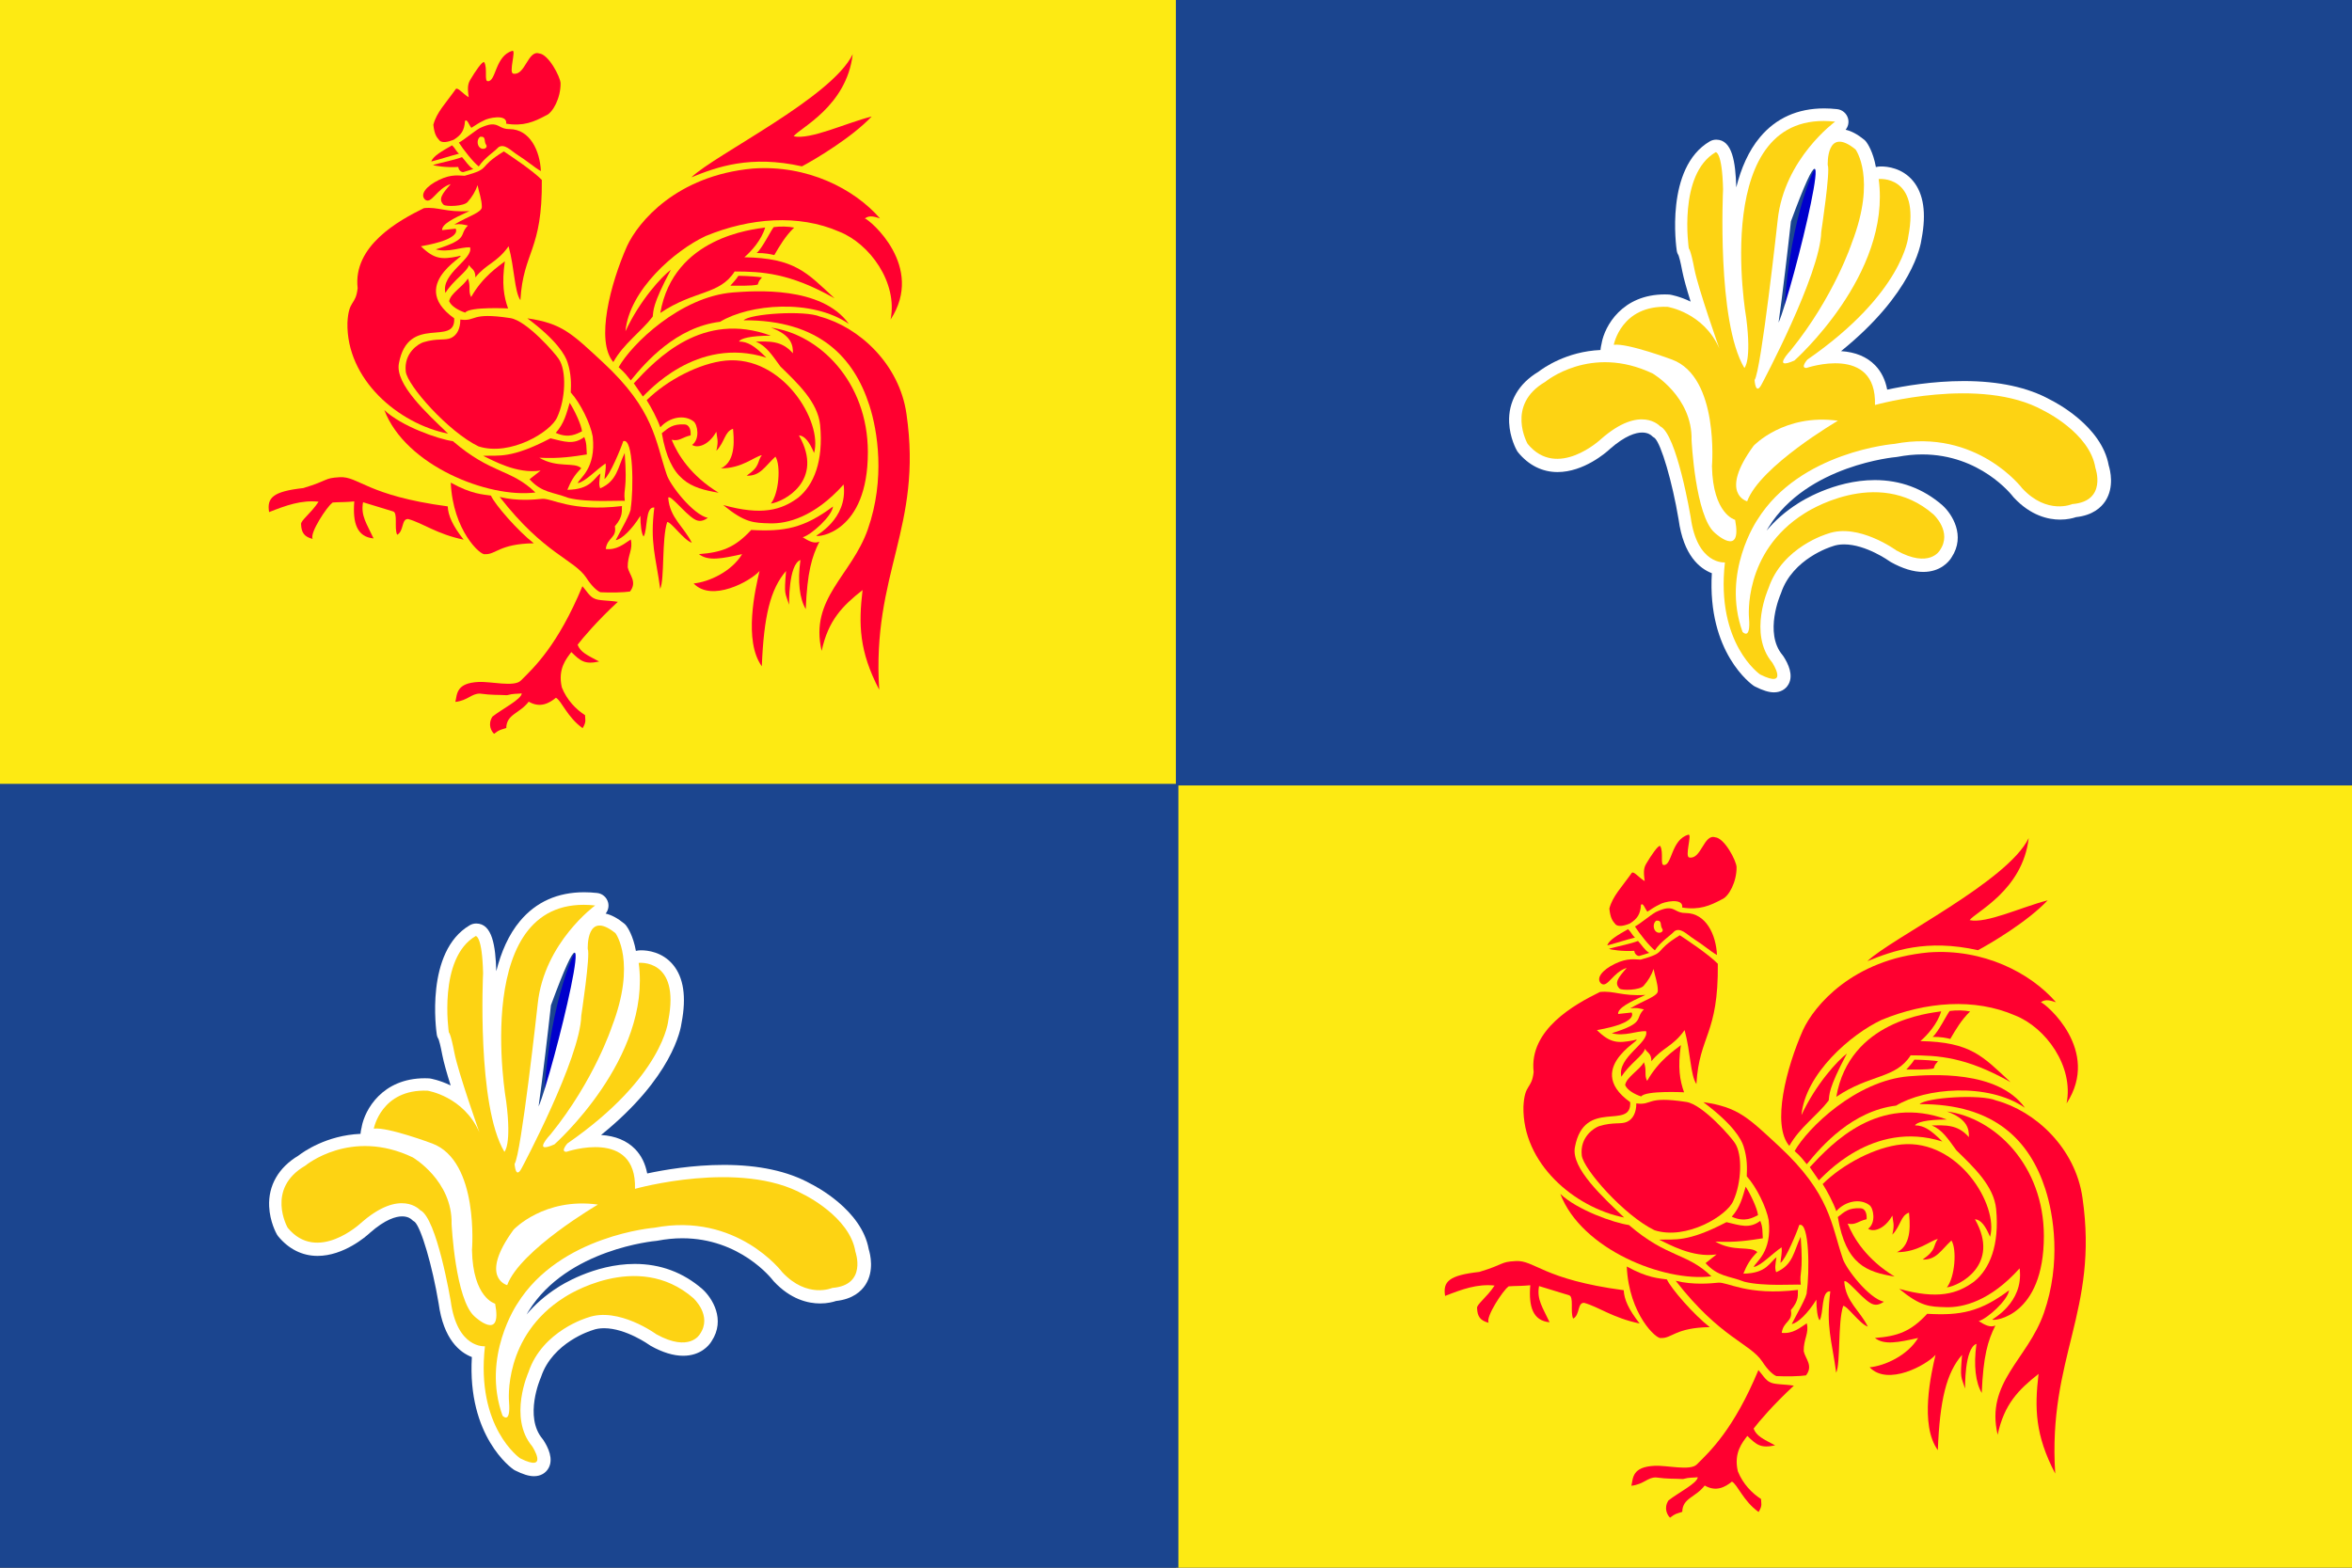
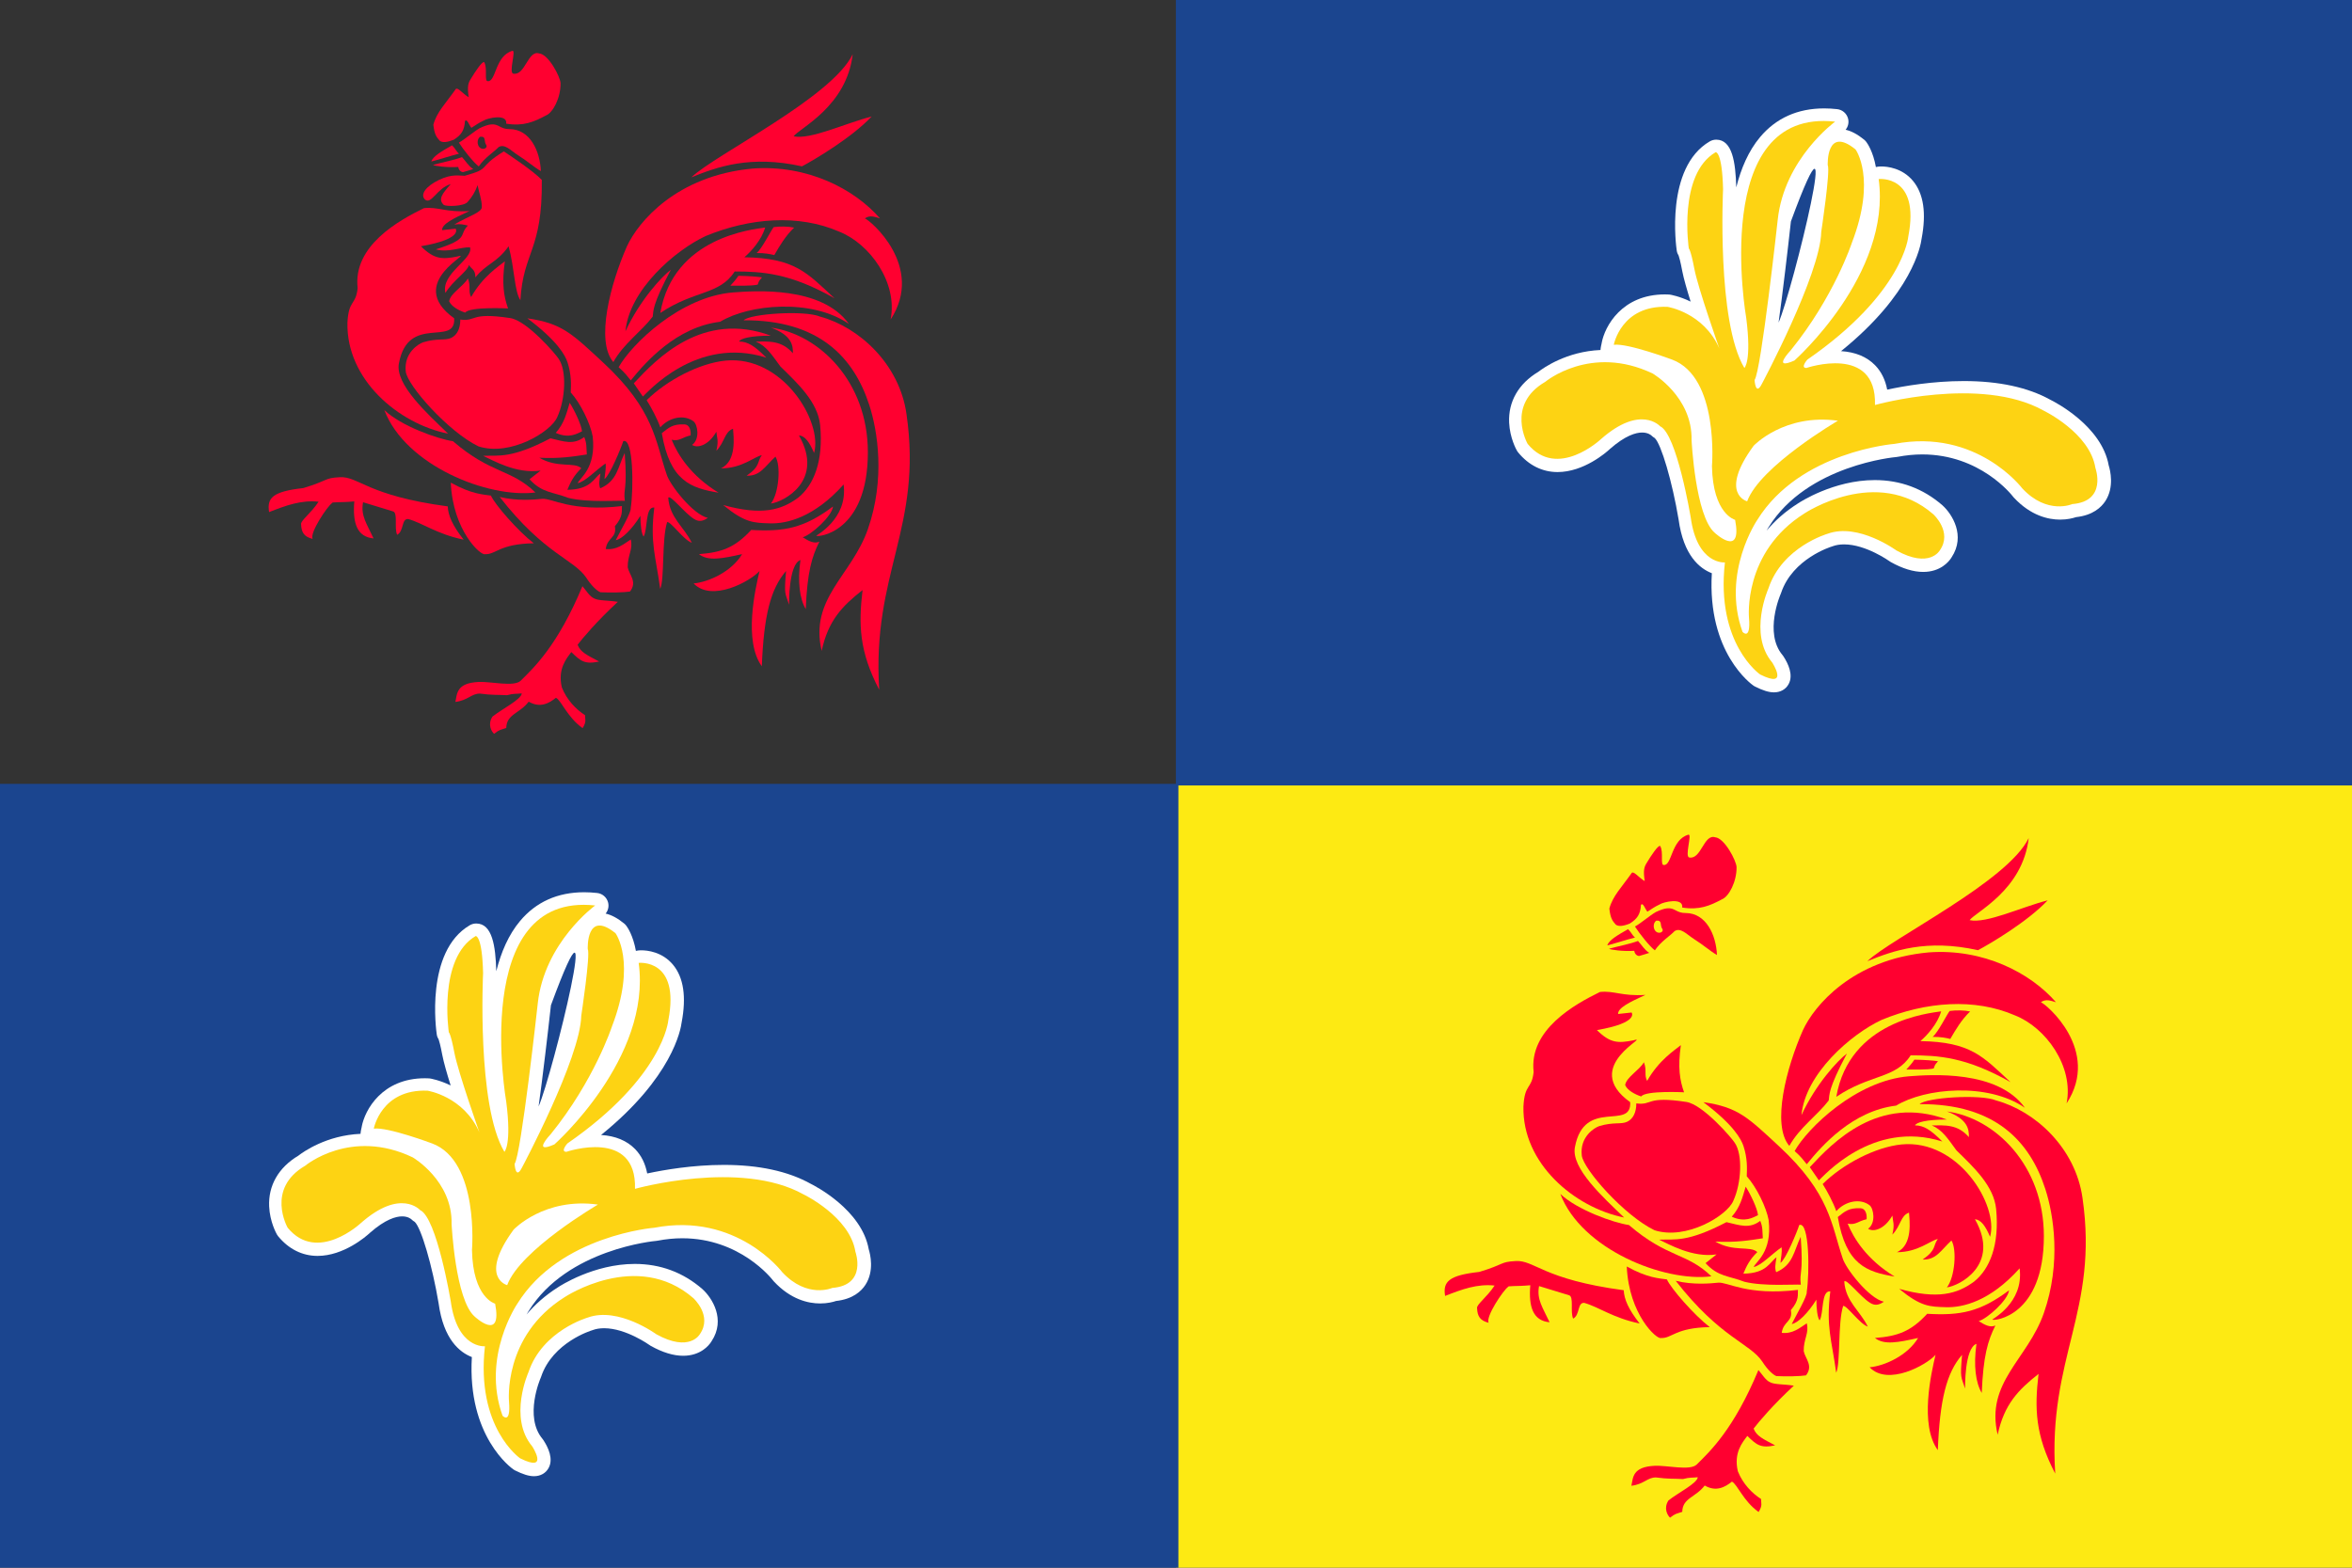
<svg xmlns="http://www.w3.org/2000/svg" xmlns:ns1="http://sodipodi.sourceforge.net/DTD/sodipodi-0.dtd" xmlns:ns2="http://www.inkscape.org/namespaces/inkscape" height="200" id="svg378" ns1:docbase="/home/delaunoi/tmp/" ns1:docname="Flag of the French Community Commission.svg" ns1:version="0.32" version="1.0" width="300" x="0" y="0" ns2:version="0.46" ns2:output_extension="org.inkscape.output.svg.inkscape">
  <rect width="100%" height="100%" fill="#333333" stroke="none" />
  <ns1:namedview id="base" showgrid="false" snaptogrid="false" ns2:zoom="1.4621799" ns2:cx="119.02177" ns2:cy="100.61425" ns2:window-width="1024" ns2:window-height="712" ns2:window-x="-4" ns2:window-y="-4" ns2:current-layer="g2649" />
  <defs id="defs380">
    <ns2:perspective ns1:type="inkscape:persp3d" ns2:vp_x="0 : 248.03149 : 1" ns2:vp_y="0 : 1000 : 0" ns2:vp_z="744.09448 : 248.03149 : 1" ns2:persp3d-origin="372.04724 : 165.35433 : 1" id="perspective2553" />
    <ns2:perspective id="perspective2481" ns2:persp3d-origin="372.04724 : 165.35433 : 1" ns2:vp_z="744.09448 : 248.03149 : 1" ns2:vp_y="0 : 1000 : 0" ns2:vp_x="0 : 248.03149 : 1" ns1:type="inkscape:persp3d" />
    <clipPath id="clipPath7561" clipPathUnits="userSpaceOnUse">
      <path id="path7563" d="M 50.52,35.249 L 135.559,35.249 L 135.559,97.611 L 50.52,97.611 L 50.52,35.249 z" />
    </clipPath>
    <clipPath id="clipPath7569" clipPathUnits="userSpaceOnUse">
      <path id="path7571" d="M 61.52,40.607 L 112.186,40.607 L 112.186,90.111 L 61.52,90.111 L 61.52,40.607 z" />
    </clipPath>
  </defs>
  <g id="g2555" transform="matrix(0.202,0,0,0.202,6.0679364e-5,3.6135316e-6)">
-     <rect y="-8e-06" x="7.5999997e-05" width="744.094" style="font-size:12px;fill:#fdea13;fill-opacity:1;fill-rule:evenodd;stroke-width:1pt" id="rect135" height="496.063" />
    <path transform="translate(35.637,-1.525879e-5)" style="font-size:12px;fill:#ff0030;fill-opacity:1;fill-rule:evenodd;stroke:none;stroke-width:1.198pt" ns1:nodetypes="csccccccccsc" id="path21141" d="M 247.333,273.899 C 215.763,267.564 182.957,239.564 183.752,203.822 C 184.475,189.106 188.991,193.152 190.193,182 C 187.133,155.302 216.026,139.305 232.064,131.452 C 241.084,130.504 245.776,134.23 260.763,133.304 C 250.558,137.933 243.224,141.638 243.543,145.341 L 252.036,144.416 C 252.036,144.416 257.088,150.861 230.15,155.526 C 238.608,163.896 243.544,163.86 253.109,162.008 C 265.546,158.304 219.091,178.157 251.16,201.044 C 252.137,219.302 222.187,198.038 216.278,229.342 C 213.556,242.685 234.271,261.294 247.333,273.899 z" />
    <path transform="translate(35.637,-1.525879e-5)" style="font-size:12px;fill:#ff0030;fill-opacity:1;fill-rule:evenodd;stroke:none;stroke-width:1.198pt" ns1:nodetypes="ccccscccs" id="path21142" d="M 220.583,234.694 C 221.568,243.384 247.37,272.658 266.503,281.918 C 286.592,288.399 312.423,272.658 316.25,263.399 C 321.43,252.175 322.27,234.134 317.206,226.746 C 315.523,223.921 297.159,202.512 286.592,200.898 C 260.803,196.956 265.546,203.212 255.023,201.824 C 255.023,207.379 253.109,211.546 249.282,213.398 C 245.457,215.25 240.673,213.397 231.585,216.175 C 228.715,217.102 219.237,222.822 220.583,234.694 z" />
    <path transform="translate(35.637,-1.525879e-5)" style="font-size:12px;fill:#ff0030;fill-opacity:1;fill-rule:evenodd;stroke:none;stroke-width:1.198pt" ns1:nodetypes="cccc" id="path21143" d="M 207.051,258.985 C 220.295,293.945 272.504,314.808 302.433,311.039 C 286.874,295.979 274.697,299.579 250.346,278.629 C 240.874,277.319 217.589,269.065 207.051,258.985 z" />
    <path transform="translate(35.637,-1.525879e-5)" style="font-size:12px;fill:#ff0030;fill-opacity:1;fill-rule:evenodd;stroke:none;stroke-width:1.198pt" ns1:nodetypes="ccccccccccccccscsscc" id="path21144" d="M 232.757,126.074 C 229.375,122.801 233.432,117.562 241.551,113.633 C 249.669,109.705 254.404,111.015 257.785,111.015 C 275.374,106.105 264.89,106.432 282.477,95.629 C 286.197,98.029 301.08,107.96 306.491,113.633 C 306.942,158.592 294.766,158.592 292.962,189.583 C 289.129,183.908 289.353,169.724 285.521,155.537 C 277.854,166.233 271.541,166.449 264.551,175.179 C 264.551,169.942 261.845,169.941 260.491,167.322 C 259.59,171.469 250.571,176.926 245.609,185.001 C 242.679,172.67 263.424,163.613 261.169,156.191 C 255.081,155.973 247.64,159.684 239.521,157.501 C 261.168,150.736 253.728,148.553 259.816,142.442 C 256.434,141.788 255.756,141.284 251.22,141.788 C 260.02,136.55 268.849,134.13 268.61,130.657 C 268.61,125.991 266.805,121.49 265.904,116.907 C 264.551,121.053 262.342,124.487 259.692,127.495 C 257.408,130.398 245.994,130.588 244.496,129.347 C 240.878,125.799 243.58,122.363 248.992,116.253 C 240.198,118.872 236.816,129.348 232.757,126.074 z" />
    <path transform="translate(35.637,-1.525879e-5)" style="font-size:12px;fill:#ff0030;fill-opacity:1;fill-rule:evenodd;stroke:none;stroke-width:1.198pt" ns1:nodetypes="ccccccc" id="path21146" d="M 247.976,190.238 C 249.33,193.512 254.066,196.131 258.124,197.441 C 260.831,193.512 285.861,194.822 285.183,194.822 C 282.477,187.292 281.124,179.107 283.154,165.031 C 279.095,168.304 269.287,174.524 261.846,187.619 C 259.816,183.691 261.845,181.073 259.816,175.834 C 256.998,180.854 248.766,185.219 247.976,190.238 z" />
    <path transform="translate(35.637,-1.525879e-5)" style="font-size:12px;fill:#ff0030;fill-opacity:1;fill-rule:evenodd;stroke:none;stroke-width:1.198pt" ns1:nodetypes="ccccc" id="path25162" d="M 248.993,304.818 C 250.347,335.154 267.933,351.086 270.639,349.996 C 277.517,350.322 279.659,343.447 301.419,343.12 C 291.497,335.481 276.841,318.676 274.36,313.002 C 269.286,312.238 262.184,312.129 248.993,304.818 z" />
    <path transform="translate(35.637,-1.525879e-5)" style="font-size:12px;fill:#ff0030;fill-opacity:1;fill-rule:evenodd;stroke:none;stroke-width:1.198pt" ns1:nodetypes="ccsccccccccccccc" id="path25163" d="M 134.284,323.419 C 132.807,314.406 136.602,310.39 155.865,308.251 C 172.167,303.352 168.732,301.933 178.879,301.391 C 190.851,300.71 195.982,313.005 247.083,319.815 C 247.325,325.533 250.139,331.971 257.133,340.832 C 240.129,337.296 231.469,330.422 222.128,327.802 C 217.731,327.475 219.542,335.462 215.144,337.754 C 213.116,333.389 215.822,323.722 212.44,322.957 L 193.609,317.197 C 192.022,325.732 195.992,330.794 200.251,340.046 C 189.802,339.086 186.952,330.406 188.074,316.673 C 179.055,317.503 173.696,316.858 173.979,317.786 C 171.16,319.64 159.661,336.663 161.803,340.373 C 156.504,339.02 154.695,336.489 154.47,331.143 C 154.019,328.851 160.574,324.397 165.534,316.867 C 154.647,315.679 144.981,319.207 134.284,323.419 z" />
    <path transform="translate(35.637,-1.525879e-5)" style="font-size:12px;fill:#ff0030;fill-opacity:1;fill-rule:evenodd;stroke:none;stroke-width:1.198pt" ns1:nodetypes="csccccccccc" id="path25165" d="M 279.896,313.863 C 308.119,350.128 326.736,353.141 334.606,364.934 C 337.576,369.673 341.363,373.316 343.516,374.048 C 349.734,374.357 358.343,374.202 362.17,373.586 C 366.954,367.413 361.692,363.092 360.735,358.308 C 360.575,350.592 364.244,347.042 362.648,340.715 C 358.184,343.647 353.72,347.505 346.864,346.733 C 347.82,339.325 354.038,339.789 352.604,332.381 C 358.184,325.9 356.787,322.387 357.105,319.609 C 324.74,323.451 312.649,314.394 306.61,315.059 C 302.107,315.513 291.013,316.619 279.896,313.863 z" />
    <path transform="translate(35.637,-1.525879e-5)" style="font-size:12px;fill:#ff0030;fill-opacity:1;fill-rule:evenodd;stroke:none;stroke-width:1.198pt" ns1:nodetypes="ccccccccccccccccccccc" id="path25166" d="M 332.122,370.239 C 316.587,407.538 301.613,421.573 293.154,429.904 C 288.93,434.031 274.141,430.275 266.533,430.704 C 252.458,431.395 253.04,438.16 251.901,443.304 C 259.894,442.381 262.073,437.913 267.519,438.064 C 275.021,439.101 278.846,438.734 284.508,439.068 C 288.678,437.889 290.715,438.305 293.818,437.923 C 293.576,441.704 281.477,447.705 275.307,452.594 C 272.093,457.629 274.747,462.014 276.331,463.46 C 279.727,460.783 280.34,461.017 284.033,459.778 C 284.19,451.007 292.421,450.735 298.214,443.153 C 305.395,447.338 311.101,444.177 315.406,440.683 C 319.016,442.62 322.52,452.949 332.243,459.87 C 334.867,455.692 333.758,454.306 333.775,451.663 C 328.126,448.063 322.297,442.107 319.132,434.157 C 316.379,422.37 322.113,415.868 325.122,411.818 C 330.981,417.546 333.592,419.747 342.681,417.795 C 335.007,413.704 330.894,411.933 329.089,407.191 C 332.462,402.798 341.46,392.124 354.49,380.097 C 348.272,379.071 342.352,379.481 339.573,377.96 C 336.598,376.723 334.447,372.793 332.122,370.239 z" />
    <path transform="translate(35.637,-1.525879e-5)" style="font-size:12px;fill:#ff0030;fill-opacity:1;fill-rule:evenodd;stroke:none;stroke-width:1.198pt" ns1:nodetypes="cccc" id="path25167" d="M 236.708,102.012 C 237.809,98.599 243.307,95.512 249.82,91.771 C 252.073,93.969 252.293,95.512 254.207,97.055 C 248.147,98.599 242.766,100.469 236.708,102.012 z" />
    <path transform="translate(35.637,-1.525879e-5)" style="font-size:12px;fill:#ff0030;fill-opacity:1;fill-rule:evenodd;stroke:none;stroke-width:1.198pt" ns1:nodetypes="cccccc" id="path25170" d="M 237.831,104.138 C 244.144,102.392 250.458,101.303 256.096,99.229 C 258.577,101.847 260.042,104.793 263.198,106.757 C 260.944,107.411 259.366,108.067 256.772,108.721 C 256.096,108.721 254.067,108.068 253.728,105.448 C 246.795,105.94 238.507,104.794 237.831,104.138 z" />
    <path style="font-size:12px;fill:#ff0030;fill-opacity:1;fill-rule:evenodd;stroke:none;stroke-width:1.198pt" d="M 62.469 15.844 C 62.124 15.883 61.676 16.026 61.062 16.312 C 60.267 16.775 59.134 17.76 58.406 18.156 C 58.929 18.992 60.279 20.704 60.938 21.188 C 61.71 20.044 62.869 19.366 63.438 18.75 C 64.187 18.222 65.074 19.198 65.688 19.594 C 67.37 20.672 67.98 21.297 68.844 21.781 C 68.73 19.185 67.443 16.459 64.875 16.438 C 63.648 16.454 63.504 15.725 62.469 15.844 z M 61.125 17.406 C 61.92 17.34 61.556 17.976 61.875 18.438 C 62.148 18.812 61.496 19.176 61.062 18.781 C 60.7 18.45 60.693 17.681 61.125 17.406 z " transform="matrix(4.961,0,0,4.961,-3.0100787e-4,-1.7925375e-5)" id="path25171" />
    <path transform="translate(35.637,-1.525879e-5)" style="font-size:12px;fill:#ff0030;fill-opacity:1;fill-rule:evenodd;stroke:none;stroke-width:1.198pt" ns1:nodetypes="cccccccccccccccccc" id="path25173" d="M 250.853,88.262 C 246.795,89.898 243.75,90.226 242.058,88.916 C 240.029,86.624 238.676,84.988 238,78.767 C 240.142,70.801 245.667,65.454 252.205,56.179 C 253.559,55.088 256.603,59.234 260.323,61.416 C 259.309,54.488 259.985,52.468 261.676,49.795 C 264.043,45.757 269.117,38.12 270.132,39.319 C 272.387,43.194 269.907,51.65 272.501,51.268 C 277.631,51.432 277.011,35.228 287.89,32.117 C 290.483,31.353 285.297,46.304 288.566,46.522 C 296.007,47.831 297.699,31.463 304.801,33.754 C 310.664,34.136 318.217,48.595 318.33,52.578 C 318.443,61.854 313.483,71.13 309.197,72.876 C 301.474,77.022 294.767,79.86 283.999,78.114 C 284.902,71.566 271.937,74.621 269.795,76.149 C 266.299,77.786 265.172,78.768 262.014,80.732 C 260.662,79.314 259.308,74.621 257.957,76.476 C 257.618,82.369 255.59,85.315 250.853,88.262 z" />
    <path transform="translate(35.637,-1.525879e-5)" style="font-size:12px;fill:#ff0030;fill-opacity:1;fill-rule:evenodd;stroke:none;stroke-width:1.198pt" ns1:nodetypes="ccccccccccccccc" id="path25176" d="M 269.422,287.879 C 275.482,290.657 290.439,299.487 305.727,297.195 C 303.176,299.355 301.302,300.534 298.751,302.694 C 306.689,311.402 313.392,310.619 323.235,314.456 C 335.654,317.558 355.681,315.953 358.883,316.313 C 357.867,307.801 360.624,310.145 358.823,286.083 C 354.483,294.922 354.165,303.836 343.342,308.419 C 342.385,305.95 342.782,303.808 343.516,299.047 C 339.37,301.825 337.592,309.186 322.622,309.345 C 324.653,304.369 326.682,300.375 331.417,295.727 C 327.087,291.545 316.332,295.876 304.901,289.077 C 317.608,289.807 326.934,288.245 334.906,287.01 C 334.586,282.689 334.946,280.004 333.273,276.01 C 326.445,281.191 320.634,278.845 311.945,276.824 C 287.005,289.839 279.313,287.467 269.422,287.879 z" />
    <path transform="translate(35.637,-1.525879e-5)" style="font-size:12px;fill:#ff0030;fill-opacity:1;fill-rule:evenodd;stroke:none;stroke-width:1.198pt" ns1:nodetypes="cccc" id="path25177" d="M 315.288,273.389 C 320.698,267.278 322.052,261.168 324.08,254.402 C 327.125,259.094 331.522,268.37 331.86,272.407 C 328.815,273.825 323.742,277.209 315.288,273.389 z" />
    <path transform="translate(35.637,-1.525879e-5)" style="font-size:12px;fill:#ff0030;fill-opacity:1;fill-rule:evenodd;stroke:none;stroke-width:1.198pt" ns1:nodetypes="ccccccccccccccccccccsc" id="path25178" d="M 297.36,201.04 C 316.413,215.336 321.262,224.392 322.727,228.867 C 325.207,236.506 324.983,242.835 324.758,247.855 C 330.958,254.73 337.159,267.497 338.624,275.681 C 340.879,295.978 330.282,301.871 329.154,305.144 C 333.889,304.271 340.654,296.852 346.743,292.705 C 347.193,295.978 346.29,299.252 346.065,302.526 C 349.335,300.453 356.663,282.665 357.904,278.628 C 364.443,276.118 364.443,309.291 362.639,320.859 C 363.091,323.479 356.1,335.263 353.169,341.156 C 357.001,340.61 363.542,334.171 368.728,325.769 C 368.728,331.444 369.404,337.118 370.757,338.864 C 373.463,334.499 371.626,319.833 377.521,320.53 C 374.715,343.059 378.423,351.086 381.242,371.929 C 384.061,365.709 382.143,340.502 385.639,329.698 C 388.119,329.48 396.012,341.046 401.197,342.793 C 396.237,332.643 387.217,327.079 386.314,314.311 C 387.668,312.238 396.462,323.913 402.551,327.733 C 406.158,330.134 409.089,328.607 411.344,327.079 C 401.987,325.115 387.217,306.127 385.301,299.579 C 378.086,278.363 377.56,258.995 345.201,228.956 C 325.248,210.435 319.12,204.205 297.36,201.04 z" />
    <path transform="translate(35.637,-1.525879e-5)" style="font-size:12px;fill:#ff0030;fill-opacity:1;fill-rule:evenodd;stroke:none;stroke-width:1.198pt" ns1:nodetypes="csscccsscccc" id="path25181" d="M 351.647,228.676 C 340.293,215.418 349.804,179.138 360.258,155.525 C 367.287,140.269 391.415,110.907 439.66,106.449 C 474.142,103.925 503.892,119.343 520.021,137.932 C 516.766,137.001 513.693,135.646 510.454,137.932 C 513.625,138.886 548.603,168.291 526.717,201.822 C 531.383,178.477 513.568,153.876 494.19,146.266 C 468.622,135.126 437.821,137.585 410.004,149.044 C 390.462,158.156 361.687,183.151 359.301,209.23 C 368.382,189.634 382.262,174.599 388,170.34 C 375.947,192.954 377.059,196.404 376.521,199.971 C 369.087,209.675 358.149,216.962 351.647,228.676 z" />
    <path transform="translate(35.637,-1.525879e-5)" style="font-size:12px;fill:#ff0030;fill-opacity:1;fill-rule:evenodd;stroke:none;stroke-width:1.198pt" ns1:nodetypes="cccccc" id="path25184" d="M 400.915,112.005 C 416.062,97.499 489.566,61.696 502.801,34.227 C 498.974,67.252 469.317,80.832 465.491,86.079 C 476.173,88.394 498.336,77.746 514.758,73.579 C 502.322,86.85 478.406,101.049 470.754,105.061 C 438.226,97.808 417.179,105.369 400.915,112.005 z" />
    <path transform="translate(35.637,-1.525879e-5)" style="font-size:12px;fill:#ff0030;fill-opacity:1;fill-rule:evenodd;stroke:none;stroke-width:1.198pt" ns1:nodetypes="cccccc" id="path25185" d="M 381.304,197.655 C 389.638,149.619 439.803,144.884 447.512,143.68 C 445.276,151.534 438.623,158.879 434.398,162.47 C 466.286,163.044 473.753,172.08 491.321,188.396 C 463.099,172.346 445.377,171.495 428.262,171.457 C 418.696,186.427 402.829,183.149 381.304,197.655 z" />
    <path transform="translate(35.637,-1.525879e-5)" style="font-size:12px;fill:#ff0030;fill-opacity:1;fill-rule:evenodd;stroke:none;stroke-width:1.198pt" ns1:nodetypes="ccccc" id="path25187" d="M 452.947,143.423 C 451.593,144.733 445.506,157.172 442.123,159.791 C 447.537,159.791 450.58,160.446 453.286,161.101 C 456.781,155.1 460.275,149.098 465.8,143.751 C 462.192,142.987 457.231,142.877 452.947,143.423 z" />
    <path transform="translate(35.637,-1.525879e-5)" style="font-size:12px;fill:#ff0030;fill-opacity:1;fill-rule:evenodd;stroke:none;stroke-width:1.198pt" ns1:nodetypes="ccccc" id="path25188" d="M 430.624,174.196 C 428.933,176.815 427.241,178.453 425.55,180.417 C 429.948,180.417 438.769,180.706 442.8,179.761 C 443.75,176.64 444.379,176.815 445.506,175.178 C 442.575,174.741 437.277,174.306 430.624,174.196 z" />
    <path transform="translate(35.637,-1.525879e-5)" style="font-size:12px;fill:#ff0030;fill-opacity:1;fill-rule:evenodd;stroke:none;stroke-width:1.198pt" ns1:nodetypes="cscccc" id="path25189" d="M 354.996,231.916 C 363.128,217.41 393.878,187.364 427.225,184.694 C 440.968,183.669 483.189,180.525 500.409,204.6 C 476.971,188.397 437.268,192.101 419.093,203.212 C 391.348,206.607 372.217,228.52 362.649,240.249 C 360.099,237.162 359.459,235.928 354.996,231.916 z" />
    <path transform="translate(35.637,-1.525879e-5)" style="font-size:12px;fill:#ff0030;fill-opacity:1;fill-rule:evenodd;stroke:none;stroke-width:1.198pt" ns1:nodetypes="cccccc" id="path25191" d="M 364.563,242.101 C 366.476,244.879 368.39,247.657 370.302,250.435 C 372.853,248.273 404.105,211.854 448.27,225.897 C 440.935,218.49 436.472,215.712 431.051,215.712 C 431.689,213.861 438.066,212.008 451.14,212.008 C 407.931,196.113 379.073,226.515 364.563,242.101 z" />
    <path transform="translate(35.637,-1.525879e-5)" style="font-size:12px;fill:#ff0030;fill-opacity:1;fill-rule:evenodd;stroke:none;stroke-width:1.198pt" ns1:nodetypes="ccscccssc" id="path25192" d="M 433.921,202.285 C 437.907,198.119 472.508,195.804 482.232,199.971 C 506.786,206.607 532.311,229.862 536.762,261.546 C 547.13,333.192 514.758,361.856 519.542,435.623 C 506.788,411.241 506.467,394.265 509.019,372.66 C 496.264,382.691 487.334,391.797 483.189,411.087 C 475.376,377.907 502.103,363.591 512.367,334.232 C 523.47,302.477 518.513,272.074 513.323,255.991 C 503.525,225.622 481.436,201.977 433.921,202.285 z" />
    <path transform="translate(35.637,-1.525879e-5)" style="font-size:12px;fill:#ff0030;fill-opacity:1;fill-rule:evenodd;stroke:none;stroke-width:1.198pt" ns1:nodetypes="ccsscsccsccc" id="path25193" d="M 441.574,215.712 C 448.191,218.49 451.586,223.862 457.159,231.48 C 468.328,242.371 480.771,254.02 482.233,268.491 C 484.399,291.292 478.23,306.351 468.361,314.325 C 457.677,322.186 445.402,325.745 421.005,318.955 C 434.718,330.221 440.213,330.247 450.662,330.529 C 461.175,330.838 478.406,326.825 497.061,305.991 C 499.931,328.216 478.885,338.399 479.841,338.399 C 480.797,339.325 512.368,336.548 512.368,285.621 C 512.368,240.865 481.436,210.928 451.142,206.915 C 464.375,211.699 465.172,218.335 465.013,223.12 C 457.838,214.785 449.705,215.712 441.574,215.712 z" />
    <path transform="translate(35.637,-1.525879e-5)" style="font-size:12px;fill:#ff0030;fill-opacity:1;fill-rule:evenodd;stroke:none;stroke-width:1.198pt" ns1:nodetypes="cscccccccccccscc" id="path25194" d="M 372.694,252.749 C 385.45,240.094 406.037,229.401 422.44,227.749 C 458.532,224.211 483.986,266.33 478.406,286.083 C 475.536,279.293 472.666,275.28 468.839,274.973 C 485.262,303.831 458.795,317.103 451.142,318.028 C 456.244,311.547 457.519,293.954 454.01,288.398 C 447.314,294.571 444.445,300.745 435.834,300.436 C 444.763,294.263 442.212,291.794 445.402,287.472 C 440.617,288.398 432.964,295.806 419.57,295.806 C 429.776,291.177 427.543,275.435 427.225,270.806 C 421.804,272.657 422.123,279.138 416.702,284.694 C 418.296,277.904 417.019,276.669 416.7,272.657 C 411.598,281.609 404.583,283.152 401.393,280.991 C 406.496,277.287 404.826,268.11 402.35,266.176 C 396.534,261.629 387.045,263.398 381.304,269.879 C 379.39,264.478 375.564,257.225 372.694,252.749 z" />
    <path transform="translate(35.637,-1.525879e-5)" style="font-size:12px;fill:#ff0030;fill-opacity:1;fill-rule:evenodd;stroke:none;stroke-width:1.198pt" ns1:nodetypes="cccccccccccccc" id="path25195" d="M 405.699,349.974 C 419.889,348.893 428.341,345.962 438.704,334.696 C 459.751,335.93 472.187,333.461 490.364,319.881 C 489.726,326.053 476.652,337.783 471.231,339.325 C 474.737,341.486 478.246,343.646 481.754,342.103 C 476.97,351.671 474.101,361.241 473.144,384.697 C 469.318,378.216 467.882,367.566 469.796,353.677 C 462.142,356.456 462.62,381.919 462.62,381.919 C 460.069,373.895 459.431,376.056 460.708,360.623 C 450.823,372.042 446.676,389.019 445.402,420.808 C 433.762,404.76 441.255,372.042 443.966,360.623 C 438.226,367.104 413.832,380.529 402.351,368.492 C 411.917,367.566 426.267,361.085 432.964,349.973 C 420.367,352.751 411.598,354.604 405.699,349.974 z" />
    <path transform="translate(35.637,-1.525879e-5)" style="font-size:12px;fill:#ff0030;fill-opacity:1;fill-rule:evenodd;stroke:none;stroke-width:1.198pt" ns1:nodetypes="cccccc" id="path25196" d="M 382.262,273.584 C 387.364,303.831 400.597,308.251 418.135,311.184 C 400.574,300.508 392.235,287.038 388.48,277.751 C 393.582,278.831 394.857,276.207 400.438,274.973 C 400.756,271.578 399.64,268.181 396.611,268.028 C 388.957,267.719 386.566,270.188 382.262,273.584 z" />
  </g>
  <g transform="matrix(0.202,0,0,0.202,150,100)" id="g2649">
    <rect height="496.063" id="rect2651" style="font-size:12px;fill:#fdea13;fill-opacity:1;fill-rule:evenodd;stroke-width:1pt" width="744.094" x="7.5999997e-05" y="-8e-06" />
    <path d="M 247.333,273.899 C 215.763,267.564 182.957,239.564 183.752,203.822 C 184.475,189.106 188.991,193.152 190.193,182 C 187.133,155.302 216.026,139.305 232.064,131.452 C 241.084,130.504 245.776,134.23 260.763,133.304 C 250.558,137.933 243.224,141.638 243.543,145.341 L 252.036,144.416 C 252.036,144.416 257.088,150.861 230.15,155.526 C 238.608,163.896 243.544,163.86 253.109,162.008 C 265.546,158.304 219.091,178.157 251.16,201.044 C 252.137,219.302 222.187,198.038 216.278,229.342 C 213.556,242.685 234.271,261.294 247.333,273.899 z" id="path2653" ns1:nodetypes="csccccccccsc" style="font-size:12px;fill:#ff0030;fill-opacity:1;fill-rule:evenodd;stroke:none;stroke-width:1.198pt" transform="translate(35.637,-1.525879e-5)" />
    <path d="M 220.583,234.694 C 221.568,243.384 247.37,272.658 266.503,281.918 C 286.592,288.399 312.423,272.658 316.25,263.399 C 321.43,252.175 322.27,234.134 317.206,226.746 C 315.523,223.921 297.159,202.512 286.592,200.898 C 260.803,196.956 265.546,203.212 255.023,201.824 C 255.023,207.379 253.109,211.546 249.282,213.398 C 245.457,215.25 240.673,213.397 231.585,216.175 C 228.715,217.102 219.237,222.822 220.583,234.694 z" id="path2655" ns1:nodetypes="ccccscccs" style="font-size:12px;fill:#ff0030;fill-opacity:1;fill-rule:evenodd;stroke:none;stroke-width:1.198pt" transform="translate(35.637,-1.525879e-5)" />
    <path d="M 207.051,258.985 C 220.295,293.945 272.504,314.808 302.433,311.039 C 286.874,295.979 274.697,299.579 250.346,278.629 C 240.874,277.319 217.589,269.065 207.051,258.985 z" id="path2657" ns1:nodetypes="cccc" style="font-size:12px;fill:#ff0030;fill-opacity:1;fill-rule:evenodd;stroke:none;stroke-width:1.198pt" transform="translate(35.637,-1.525879e-5)" />
-     <path d="M 232.757,126.074 C 229.375,122.801 233.432,117.562 241.551,113.633 C 249.669,109.705 254.404,111.015 257.785,111.015 C 275.374,106.105 264.89,106.432 282.477,95.629 C 286.197,98.029 301.08,107.96 306.491,113.633 C 306.942,158.592 294.766,158.592 292.962,189.583 C 289.129,183.908 289.353,169.724 285.521,155.537 C 277.854,166.233 271.541,166.449 264.551,175.179 C 264.551,169.942 261.845,169.941 260.491,167.322 C 259.59,171.469 250.571,176.926 245.609,185.001 C 242.679,172.67 263.424,163.613 261.169,156.191 C 255.081,155.973 247.64,159.684 239.521,157.501 C 261.168,150.736 253.728,148.553 259.816,142.442 C 256.434,141.788 255.756,141.284 251.22,141.788 C 260.02,136.55 268.849,134.13 268.61,130.657 C 268.61,125.991 266.805,121.49 265.904,116.907 C 264.551,121.053 262.342,124.487 259.692,127.495 C 257.408,130.398 245.994,130.588 244.496,129.347 C 240.878,125.799 243.58,122.363 248.992,116.253 C 240.198,118.872 236.816,129.348 232.757,126.074 z" id="path2659" ns1:nodetypes="ccccccccccccccscsscc" style="font-size:12px;fill:#ff0030;fill-opacity:1;fill-rule:evenodd;stroke:none;stroke-width:1.198pt" transform="translate(35.637,-1.525879e-5)" />
    <path d="M 247.976,190.238 C 249.33,193.512 254.066,196.131 258.124,197.441 C 260.831,193.512 285.861,194.822 285.183,194.822 C 282.477,187.292 281.124,179.107 283.154,165.031 C 279.095,168.304 269.287,174.524 261.846,187.619 C 259.816,183.691 261.845,181.073 259.816,175.834 C 256.998,180.854 248.766,185.219 247.976,190.238 z" id="path2661" ns1:nodetypes="ccccccc" style="font-size:12px;fill:#ff0030;fill-opacity:1;fill-rule:evenodd;stroke:none;stroke-width:1.198pt" transform="translate(35.637,-1.525879e-5)" />
    <path d="M 248.993,304.818 C 250.347,335.154 267.933,351.086 270.639,349.996 C 277.517,350.322 279.659,343.447 301.419,343.12 C 291.497,335.481 276.841,318.676 274.36,313.002 C 269.286,312.238 262.184,312.129 248.993,304.818 z" id="path2663" ns1:nodetypes="ccccc" style="font-size:12px;fill:#ff0030;fill-opacity:1;fill-rule:evenodd;stroke:none;stroke-width:1.198pt" transform="translate(35.637,-1.525879e-5)" />
    <path d="M 134.284,323.419 C 132.807,314.406 136.602,310.39 155.865,308.251 C 172.167,303.352 168.732,301.933 178.879,301.391 C 190.851,300.71 195.982,313.005 247.083,319.815 C 247.325,325.533 250.139,331.971 257.133,340.832 C 240.129,337.296 231.469,330.422 222.128,327.802 C 217.731,327.475 219.542,335.462 215.144,337.754 C 213.116,333.389 215.822,323.722 212.44,322.957 L 193.609,317.197 C 192.022,325.732 195.992,330.794 200.251,340.046 C 189.802,339.086 186.952,330.406 188.074,316.673 C 179.055,317.503 173.696,316.858 173.979,317.786 C 171.16,319.64 159.661,336.663 161.803,340.373 C 156.504,339.02 154.695,336.489 154.47,331.143 C 154.019,328.851 160.574,324.397 165.534,316.867 C 154.647,315.679 144.981,319.207 134.284,323.419 z" id="path2665" ns1:nodetypes="ccsccccccccccccc" style="font-size:12px;fill:#ff0030;fill-opacity:1;fill-rule:evenodd;stroke:none;stroke-width:1.198pt" transform="translate(35.637,-1.525879e-5)" />
    <path d="M 279.896,313.863 C 308.119,350.128 326.736,353.141 334.606,364.934 C 337.576,369.673 341.363,373.316 343.516,374.048 C 349.734,374.357 358.343,374.202 362.17,373.586 C 366.954,367.413 361.692,363.092 360.735,358.308 C 360.575,350.592 364.244,347.042 362.648,340.715 C 358.184,343.647 353.72,347.505 346.864,346.733 C 347.82,339.325 354.038,339.789 352.604,332.381 C 358.184,325.9 356.787,322.387 357.105,319.609 C 324.74,323.451 312.649,314.394 306.61,315.059 C 302.107,315.513 291.013,316.619 279.896,313.863 z" id="path2667" ns1:nodetypes="csccccccccc" style="font-size:12px;fill:#ff0030;fill-opacity:1;fill-rule:evenodd;stroke:none;stroke-width:1.198pt" transform="translate(35.637,-1.525879e-5)" />
    <path d="M 332.122,370.239 C 316.587,407.538 301.613,421.573 293.154,429.904 C 288.93,434.031 274.141,430.275 266.533,430.704 C 252.458,431.395 253.04,438.16 251.901,443.304 C 259.894,442.381 262.073,437.913 267.519,438.064 C 275.021,439.101 278.846,438.734 284.508,439.068 C 288.678,437.889 290.715,438.305 293.818,437.923 C 293.576,441.704 281.477,447.705 275.307,452.594 C 272.093,457.629 274.747,462.014 276.331,463.46 C 279.727,460.783 280.34,461.017 284.033,459.778 C 284.19,451.007 292.421,450.735 298.214,443.153 C 305.395,447.338 311.101,444.177 315.406,440.683 C 319.016,442.62 322.52,452.949 332.243,459.87 C 334.867,455.692 333.758,454.306 333.775,451.663 C 328.126,448.063 322.297,442.107 319.132,434.157 C 316.379,422.37 322.113,415.868 325.122,411.818 C 330.981,417.546 333.592,419.747 342.681,417.795 C 335.007,413.704 330.894,411.933 329.089,407.191 C 332.462,402.798 341.46,392.124 354.49,380.097 C 348.272,379.071 342.352,379.481 339.573,377.96 C 336.598,376.723 334.447,372.793 332.122,370.239 z" id="path2669" ns1:nodetypes="ccccccccccccccccccccc" style="font-size:12px;fill:#ff0030;fill-opacity:1;fill-rule:evenodd;stroke:none;stroke-width:1.198pt" transform="translate(35.637,-1.525879e-5)" />
    <path d="M 236.708,102.012 C 237.809,98.599 243.307,95.512 249.82,91.771 C 252.073,93.969 252.293,95.512 254.207,97.055 C 248.147,98.599 242.766,100.469 236.708,102.012 z" id="path2671" ns1:nodetypes="cccc" style="font-size:12px;fill:#ff0030;fill-opacity:1;fill-rule:evenodd;stroke:none;stroke-width:1.198pt" transform="translate(35.637,-1.525879e-5)" />
    <path d="M 237.831,104.138 C 244.144,102.392 250.458,101.303 256.096,99.229 C 258.577,101.847 260.042,104.793 263.198,106.757 C 260.944,107.411 259.366,108.067 256.772,108.721 C 256.096,108.721 254.067,108.068 253.728,105.448 C 246.795,105.94 238.507,104.794 237.831,104.138 z" id="path2673" ns1:nodetypes="cccccc" style="font-size:12px;fill:#ff0030;fill-opacity:1;fill-rule:evenodd;stroke:none;stroke-width:1.198pt" transform="translate(35.637,-1.525879e-5)" />
    <path style="font-size:12px;fill:#ff0030;fill-opacity:1;fill-rule:evenodd;stroke:none;stroke-width:1.198pt" d="M 212.469 115.844 C 212.124 115.883 211.676 116.026 211.062 116.312 C 210.267 116.775 209.134 117.76 208.406 118.156 C 208.929 118.992 210.279 120.704 210.938 121.188 C 211.71 120.044 212.869 119.366 213.438 118.75 C 214.187 118.222 215.074 119.198 215.688 119.594 C 217.37 120.672 217.98 121.297 218.844 121.781 C 218.73 119.185 217.443 116.459 214.875 116.438 C 213.648 116.454 213.504 115.725 212.469 115.844 z M 211.125 117.406 C 211.92 117.34 211.556 117.976 211.875 118.438 C 212.148 118.812 211.496 119.176 211.062 118.781 C 210.7 118.45 210.693 117.681 211.125 117.406 z " transform="matrix(4.961,0,0,4.961,-744.094,-496.062)" id="path2675" />
    <path d="M 250.853,88.262 C 246.795,89.898 243.75,90.226 242.058,88.916 C 240.029,86.624 238.676,84.988 238,78.767 C 240.142,70.801 245.667,65.454 252.205,56.179 C 253.559,55.088 256.603,59.234 260.323,61.416 C 259.309,54.488 259.985,52.468 261.676,49.795 C 264.043,45.757 269.117,38.12 270.132,39.319 C 272.387,43.194 269.907,51.65 272.501,51.268 C 277.631,51.432 277.011,35.228 287.89,32.117 C 290.483,31.353 285.297,46.304 288.566,46.522 C 296.007,47.831 297.699,31.463 304.801,33.754 C 310.664,34.136 318.217,48.595 318.33,52.578 C 318.443,61.854 313.483,71.13 309.197,72.876 C 301.474,77.022 294.767,79.86 283.999,78.114 C 284.902,71.566 271.937,74.621 269.795,76.149 C 266.299,77.786 265.172,78.768 262.014,80.732 C 260.662,79.314 259.308,74.621 257.957,76.476 C 257.618,82.369 255.59,85.315 250.853,88.262 z" id="path2679" ns1:nodetypes="cccccccccccccccccc" style="font-size:12px;fill:#ff0030;fill-opacity:1;fill-rule:evenodd;stroke:none;stroke-width:1.198pt" transform="translate(35.637,-1.525879e-5)" />
    <path d="M 269.422,287.879 C 275.482,290.657 290.439,299.487 305.727,297.195 C 303.176,299.355 301.302,300.534 298.751,302.694 C 306.689,311.402 313.392,310.619 323.235,314.456 C 335.654,317.558 355.681,315.953 358.883,316.313 C 357.867,307.801 360.624,310.145 358.823,286.083 C 354.483,294.922 354.165,303.836 343.342,308.419 C 342.385,305.95 342.782,303.808 343.516,299.047 C 339.37,301.825 337.592,309.186 322.622,309.345 C 324.653,304.369 326.682,300.375 331.417,295.727 C 327.087,291.545 316.332,295.876 304.901,289.077 C 317.608,289.807 326.934,288.245 334.906,287.01 C 334.586,282.689 334.946,280.004 333.273,276.01 C 326.445,281.191 320.634,278.845 311.945,276.824 C 287.005,289.839 279.313,287.467 269.422,287.879 z" id="path2681" ns1:nodetypes="ccccccccccccccc" style="font-size:12px;fill:#ff0030;fill-opacity:1;fill-rule:evenodd;stroke:none;stroke-width:1.198pt" transform="translate(35.637,-1.525879e-5)" />
    <path d="M 315.288,273.389 C 320.698,267.278 322.052,261.168 324.08,254.402 C 327.125,259.094 331.522,268.37 331.86,272.407 C 328.815,273.825 323.742,277.209 315.288,273.389 z" id="path2683" ns1:nodetypes="cccc" style="font-size:12px;fill:#ff0030;fill-opacity:1;fill-rule:evenodd;stroke:none;stroke-width:1.198pt" transform="translate(35.637,-1.525879e-5)" />
    <path d="M 297.36,201.04 C 316.413,215.336 321.262,224.392 322.727,228.867 C 325.207,236.506 324.983,242.835 324.758,247.855 C 330.958,254.73 337.159,267.497 338.624,275.681 C 340.879,295.978 330.282,301.871 329.154,305.144 C 333.889,304.271 340.654,296.852 346.743,292.705 C 347.193,295.978 346.29,299.252 346.065,302.526 C 349.335,300.453 356.663,282.665 357.904,278.628 C 364.443,276.118 364.443,309.291 362.639,320.859 C 363.091,323.479 356.1,335.263 353.169,341.156 C 357.001,340.61 363.542,334.171 368.728,325.769 C 368.728,331.444 369.404,337.118 370.757,338.864 C 373.463,334.499 371.626,319.833 377.521,320.53 C 374.715,343.059 378.423,351.086 381.242,371.929 C 384.061,365.709 382.143,340.502 385.639,329.698 C 388.119,329.48 396.012,341.046 401.197,342.793 C 396.237,332.643 387.217,327.079 386.314,314.311 C 387.668,312.238 396.462,323.913 402.551,327.733 C 406.158,330.134 409.089,328.607 411.344,327.079 C 401.987,325.115 387.217,306.127 385.301,299.579 C 378.086,278.363 377.56,258.995 345.201,228.956 C 325.248,210.435 319.12,204.205 297.36,201.04 z" id="path2685" ns1:nodetypes="ccccccccccccccccccccsc" style="font-size:12px;fill:#ff0030;fill-opacity:1;fill-rule:evenodd;stroke:none;stroke-width:1.198pt" transform="translate(35.637,-1.525879e-5)" />
    <path d="M 351.647,228.676 C 340.293,215.418 349.804,179.138 360.258,155.525 C 367.287,140.269 391.415,110.907 439.66,106.449 C 474.142,103.925 503.892,119.343 520.021,137.932 C 516.766,137.001 513.693,135.646 510.454,137.932 C 513.625,138.886 548.603,168.291 526.717,201.822 C 531.383,178.477 513.568,153.876 494.19,146.266 C 468.622,135.126 437.821,137.585 410.004,149.044 C 390.462,158.156 361.687,183.151 359.301,209.23 C 368.382,189.634 382.262,174.599 388,170.34 C 375.947,192.954 377.059,196.404 376.521,199.971 C 369.087,209.675 358.149,216.962 351.647,228.676 z" id="path2687" ns1:nodetypes="csscccsscccc" style="font-size:12px;fill:#ff0030;fill-opacity:1;fill-rule:evenodd;stroke:none;stroke-width:1.198pt" transform="translate(35.637,-1.525879e-5)" />
    <path d="M 400.915,112.005 C 416.062,97.499 489.566,61.696 502.801,34.227 C 498.974,67.252 469.317,80.832 465.491,86.079 C 476.173,88.394 498.336,77.746 514.758,73.579 C 502.322,86.85 478.406,101.049 470.754,105.061 C 438.226,97.808 417.179,105.369 400.915,112.005 z" id="path2689" ns1:nodetypes="cccccc" style="font-size:12px;fill:#ff0030;fill-opacity:1;fill-rule:evenodd;stroke:none;stroke-width:1.198pt" transform="translate(35.637,-1.525879e-5)" />
    <path d="M 381.304,197.655 C 389.638,149.619 439.803,144.884 447.512,143.68 C 445.276,151.534 438.623,158.879 434.398,162.47 C 466.286,163.044 473.753,172.08 491.321,188.396 C 463.099,172.346 445.377,171.495 428.262,171.457 C 418.696,186.427 402.829,183.149 381.304,197.655 z" id="path2691" ns1:nodetypes="cccccc" style="font-size:12px;fill:#ff0030;fill-opacity:1;fill-rule:evenodd;stroke:none;stroke-width:1.198pt" transform="translate(35.637,-1.525879e-5)" />
    <path d="M 452.947,143.423 C 451.593,144.733 445.506,157.172 442.123,159.791 C 447.537,159.791 450.58,160.446 453.286,161.101 C 456.781,155.1 460.275,149.098 465.8,143.751 C 462.192,142.987 457.231,142.877 452.947,143.423 z" id="path2693" ns1:nodetypes="ccccc" style="font-size:12px;fill:#ff0030;fill-opacity:1;fill-rule:evenodd;stroke:none;stroke-width:1.198pt" transform="translate(35.637,-1.525879e-5)" />
    <path d="M 430.624,174.196 C 428.933,176.815 427.241,178.453 425.55,180.417 C 429.948,180.417 438.769,180.706 442.8,179.761 C 443.75,176.64 444.379,176.815 445.506,175.178 C 442.575,174.741 437.277,174.306 430.624,174.196 z" id="path2695" ns1:nodetypes="ccccc" style="font-size:12px;fill:#ff0030;fill-opacity:1;fill-rule:evenodd;stroke:none;stroke-width:1.198pt" transform="translate(35.637,-1.525879e-5)" />
    <path d="M 354.996,231.916 C 363.128,217.41 393.878,187.364 427.225,184.694 C 440.968,183.669 483.189,180.525 500.409,204.6 C 476.971,188.397 437.268,192.101 419.093,203.212 C 391.348,206.607 372.217,228.52 362.649,240.249 C 360.099,237.162 359.459,235.928 354.996,231.916 z" id="path2697" ns1:nodetypes="cscccc" style="font-size:12px;fill:#ff0030;fill-opacity:1;fill-rule:evenodd;stroke:none;stroke-width:1.198pt" transform="translate(35.637,-1.525879e-5)" />
    <path d="M 364.563,242.101 C 366.476,244.879 368.39,247.657 370.302,250.435 C 372.853,248.273 404.105,211.854 448.27,225.897 C 440.935,218.49 436.472,215.712 431.051,215.712 C 431.689,213.861 438.066,212.008 451.14,212.008 C 407.931,196.113 379.073,226.515 364.563,242.101 z" id="path2699" ns1:nodetypes="cccccc" style="font-size:12px;fill:#ff0030;fill-opacity:1;fill-rule:evenodd;stroke:none;stroke-width:1.198pt" transform="translate(35.637,-1.525879e-5)" />
    <path d="M 433.921,202.285 C 437.907,198.119 472.508,195.804 482.232,199.971 C 506.786,206.607 532.311,229.862 536.762,261.546 C 547.13,333.192 514.758,361.856 519.542,435.623 C 506.788,411.241 506.467,394.265 509.019,372.66 C 496.264,382.691 487.334,391.797 483.189,411.087 C 475.376,377.907 502.103,363.591 512.367,334.232 C 523.47,302.477 518.513,272.074 513.323,255.991 C 503.525,225.622 481.436,201.977 433.921,202.285 z" id="path2701" ns1:nodetypes="ccscccssc" style="font-size:12px;fill:#ff0030;fill-opacity:1;fill-rule:evenodd;stroke:none;stroke-width:1.198pt" transform="translate(35.637,-1.525879e-5)" />
    <path d="M 441.574,215.712 C 448.191,218.49 451.586,223.862 457.159,231.48 C 468.328,242.371 480.771,254.02 482.233,268.491 C 484.399,291.292 478.23,306.351 468.361,314.325 C 457.677,322.186 445.402,325.745 421.005,318.955 C 434.718,330.221 440.213,330.247 450.662,330.529 C 461.175,330.838 478.406,326.825 497.061,305.991 C 499.931,328.216 478.885,338.399 479.841,338.399 C 480.797,339.325 512.368,336.548 512.368,285.621 C 512.368,240.865 481.436,210.928 451.142,206.915 C 464.375,211.699 465.172,218.335 465.013,223.12 C 457.838,214.785 449.705,215.712 441.574,215.712 z" id="path2703" ns1:nodetypes="ccsscsccsccc" style="font-size:12px;fill:#ff0030;fill-opacity:1;fill-rule:evenodd;stroke:none;stroke-width:1.198pt" transform="translate(35.637,-1.525879e-5)" />
    <path d="M 372.694,252.749 C 385.45,240.094 406.037,229.401 422.44,227.749 C 458.532,224.211 483.986,266.33 478.406,286.083 C 475.536,279.293 472.666,275.28 468.839,274.973 C 485.262,303.831 458.795,317.103 451.142,318.028 C 456.244,311.547 457.519,293.954 454.01,288.398 C 447.314,294.571 444.445,300.745 435.834,300.436 C 444.763,294.263 442.212,291.794 445.402,287.472 C 440.617,288.398 432.964,295.806 419.57,295.806 C 429.776,291.177 427.543,275.435 427.225,270.806 C 421.804,272.657 422.123,279.138 416.702,284.694 C 418.296,277.904 417.019,276.669 416.7,272.657 C 411.598,281.609 404.583,283.152 401.393,280.991 C 406.496,277.287 404.826,268.11 402.35,266.176 C 396.534,261.629 387.045,263.398 381.304,269.879 C 379.39,264.478 375.564,257.225 372.694,252.749 z" id="path2705" ns1:nodetypes="cscccccccccccscc" style="font-size:12px;fill:#ff0030;fill-opacity:1;fill-rule:evenodd;stroke:none;stroke-width:1.198pt" transform="translate(35.637,-1.525879e-5)" />
    <path d="M 405.699,349.974 C 419.889,348.893 428.341,345.962 438.704,334.696 C 459.751,335.93 472.187,333.461 490.364,319.881 C 489.726,326.053 476.652,337.783 471.231,339.325 C 474.737,341.486 478.246,343.646 481.754,342.103 C 476.97,351.671 474.101,361.241 473.144,384.697 C 469.318,378.216 467.882,367.566 469.796,353.677 C 462.142,356.456 462.62,381.919 462.62,381.919 C 460.069,373.895 459.431,376.056 460.708,360.623 C 450.823,372.042 446.676,389.019 445.402,420.808 C 433.762,404.76 441.255,372.042 443.966,360.623 C 438.226,367.104 413.832,380.529 402.351,368.492 C 411.917,367.566 426.267,361.085 432.964,349.973 C 420.367,352.751 411.598,354.604 405.699,349.974 z" id="path2707" ns1:nodetypes="cccccccccccccc" style="font-size:12px;fill:#ff0030;fill-opacity:1;fill-rule:evenodd;stroke:none;stroke-width:1.198pt" transform="translate(35.637,-1.525879e-5)" />
    <path d="M 382.262,273.584 C 387.364,303.831 400.597,308.251 418.135,311.184 C 400.574,300.508 392.235,287.038 388.48,277.751 C 393.582,278.831 394.857,276.207 400.438,274.973 C 400.756,271.578 399.64,268.181 396.611,268.028 C 388.957,267.719 386.566,270.188 382.262,273.584 z" id="path2709" ns1:nodetypes="cccccc" style="font-size:12px;fill:#ff0030;fill-opacity:1;fill-rule:evenodd;stroke:none;stroke-width:1.198pt" transform="translate(35.637,-1.525879e-5)" />
  </g>
  <g id="g2832" transform="matrix(0.202,0,0,0.202,-1.5320637e-5,100)">
    <rect y="-8e-06" x="7.5999997e-05" width="744.094" style="font-size:12px;fill:#1b458f;fill-opacity:1;fill-rule:evenodd;stroke-width:1pt" id="rect2834" height="496.063" />
    <g transform="matrix(0.87,0,0,0.87,48.408,32.276)" id="g596">
-       <path transform="translate(0.594,-1.525879e-5)" style="font-size:12px;fill:#0000cc;fill-opacity:1;fill-rule:evenodd;stroke-width:1pt" ns1:nodetypes="ccsc" id="path761" d="M 338.467,205.107 C 338.336,145.293 355.874,88.228 364.774,79.851 C 365.298,92.154 365.775,109.434 364.775,115.975 C 364.134,120.665 339.252,213.745 338.467,205.107 z" />
      <path transform="translate(0.594,-1.525879e-5)" style="font-size:12px;fill:#ffffff;fill-rule:evenodd;stroke-width:1pt" ns1:nodetypes="cssc" id="path762" d="M 327.473,318.191 C 330.09,283.376 353.81,268.615 370.664,263.22 C 374.18,261.931 385.343,266.925 380.873,267.931 C 368.098,270.631 340.038,296.726 327.473,318.191 z" />
      <g id="g7557" transform="matrix(8.852,0,0,-8.852,-408.4,838.507)">
        <g clip-path="url(#clipPath7561)" id="g7559">
          <g id="g7565">
            <g clip-path="url(#clipPath7569)" id="g7567">
              <path ns1:nodetypes="cscssscccsssssccsscsssssssscccscscccscsssscssscccsccscsscccsccccscccccsscsscscccccc" id="path7577" transform="matrix(0.13,0,0,-0.13,39.848,98.911)" d="M 368.469,68.344 C 351.711,68.344 338.12,74.448 328.031,86.469 C 320.748,95.147 316.017,106.263 313.031,118.156 C 312.58,102.382 310.591,88.062 300.375,88.062 C 298.95,88.062 297.538,88.439 296.312,89.156 C 267.976,105.742 275.177,155.969 275.5,158.094 C 275.669,159.233 276.082,160.279 276.688,161.219 C 276.974,162.012 277.771,164.617 279.031,171.25 C 279.851,175.552 281.889,182.661 284.25,190.219 C 277.222,186.824 271.656,185.887 271.156,185.812 C 270.848,185.767 270.534,185.758 270.219,185.75 C 269.456,185.716 268.737,185.688 268,185.688 C 240.984,185.695 230.123,205.685 228.156,216.25 C 228.17,216.176 228.201,216.152 228.219,216.094 C 227.932,217.297 227.483,219.292 227.406,220.75 C 205.926,221.681 191.325,232.094 188.219,234.5 C 175.709,241.967 169.176,253.334 169.781,266.562 C 170.221,276.181 174.232,283.445 174.688,284.25 C 174.909,284.634 175.16,284.997 175.438,285.344 C 182.067,293.435 190.679,297.75 200.312,297.75 C 216.876,297.75 230.972,285.384 233.156,283.375 C 233.162,283.371 233.151,283.348 233.156,283.344 C 233.176,283.326 233.201,283.298 233.219,283.281 C 233.256,283.251 233.286,283.242 233.312,283.219 C 243.089,274.623 249.782,272.812 253.688,272.812 C 257.492,272.813 259.393,274.588 259.469,274.656 C 259.491,274.679 259.496,274.688 259.5,274.688 C 260.089,275.259 260.86,275.878 261.594,276.281 C 265.674,280.034 272.67,303.855 276.656,327.656 C 279.743,350.443 290.018,358.63 297.625,361.562 C 294.658,411.752 322.658,431.635 323.906,432.5 C 324.207,432.703 324.513,432.889 324.844,433.062 C 329.912,435.589 333.601,436.719 336.812,436.719 C 340.9,436.719 344.269,434.831 346.062,431.5 C 349.12,425.852 345.922,418.802 342.719,413.906 C 342.549,413.643 342.356,413.39 342.156,413.156 C 330.413,399.139 340.891,375.022 341,374.781 C 341.098,374.541 341.195,374.296 341.281,374.062 C 348.565,352.209 373.1,344.787 373.344,344.719 C 373.505,344.673 373.713,344.591 373.875,344.531 C 376.007,343.749 378.415,343.375 381.031,343.375 C 394.853,343.375 409.541,353.902 409.688,354 C 409.947,354.196 410.221,354.373 410.5,354.531 C 417.911,358.653 424.761,360.75 430.875,360.75 C 441.907,360.75 447.095,354.227 448.531,352.031 C 448.58,351.961 448.608,351.883 448.656,351.812 C 448.724,351.707 448.784,351.636 448.844,351.531 C 457.86,337.888 449.137,324.222 443.156,318.812 C 443.119,318.782 443.069,318.718 443.031,318.688 C 430.879,308.137 416.529,302.812 400.375,302.812 C 374.378,302.813 352.961,316.867 352.062,317.469 C 343.779,322.692 337.271,328.596 332.125,334.719 C 332.836,333.493 333.282,332.795 333.312,332.75 C 333.365,332.668 333.413,332.551 333.469,332.469 C 357.857,293.228 413.311,288.326 413.875,288.281 C 414.161,288.259 414.467,288.209 414.75,288.156 C 420.018,287.149 425.253,286.625 430.344,286.625 C 466.802,286.633 486.728,312.136 487.562,313.219 C 487.713,313.43 487.89,313.617 488.062,313.812 C 498.786,325.326 509.882,327.75 517.281,327.75 C 521.891,327.75 525.41,326.842 527.312,326.188 C 537.939,325.029 543.258,320.022 545.875,315.969 C 551.523,307.208 548.907,296.676 547.938,293.562 C 543.493,268.588 513.836,253.47 511.031,252.094 C 496.924,244.299 478.597,240.344 456.562,240.344 C 436.897,240.344 418.747,243.487 408.219,245.75 C 407.042,239.557 404.513,234.411 400.625,230.406 C 395.422,225.04 388.202,222.041 379.125,221.469 C 424.077,185.128 429.381,154.932 429.938,150.469 C 432.999,134.391 431.18,122.177 424.562,114.156 C 417.742,105.887 408.237,104.969 404.469,104.969 C 403.401,104.969 402.697,105.064 402.438,105.094 C 401.971,105.143 401.537,105.216 401.094,105.344 C 399.36,95.703 395.865,90.604 395.094,89.562 C 394.691,89.025 394.245,88.519 393.719,88.094 C 389.523,84.691 385.644,82.617 382,81.812 C 383.587,79.85 384.208,77.231 383.531,74.719 C 382.674,71.534 379.943,69.166 376.656,68.812 C 373.836,68.504 371.079,68.344 368.469,68.344 z M 339.719,203.469 C 340.332,198.975 341.009,193.986 341.719,188.406 C 344.832,163.988 347.47,139.873 347.5,139.625 C 382.745,43.947 348.421,183.682 339.719,203.469 z" style="fill:#ffffff;fill-opacity:1;fill-rule:nonzero;stroke:none" />
              <path id="path7575" style="fill:#fdd313;fill-opacity:1;fill-rule:evenodd;stroke:none" d="M 79.157,70.335 C 79.157,70.335 77.41,75.271 77.106,76.866 C 76.803,78.461 76.651,78.537 76.651,78.537 C 76.651,78.537 75.739,84.612 78.853,86.435 C 78.853,86.435 79.385,86.511 79.46,83.397 C 79.46,83.397 78.929,72.538 81.207,68.74 C 81.207,68.74 81.815,69.272 81.359,72.842 C 81.359,72.842 78.322,90.081 88.649,88.941 C 88.649,88.941 84.473,85.904 83.941,80.892 C 83.941,80.892 82.574,68.437 82.043,67.754 C 82.043,67.754 82.119,66.387 82.65,67.45 C 82.65,67.45 87.435,76.411 87.51,79.904 C 87.51,79.904 88.27,84.916 88.042,85.372 C 88.042,85.372 87.89,88.638 90.32,86.663 C 90.32,86.663 92.067,84.309 90.016,78.993 C 90.016,78.993 88.573,74.588 85.004,70.184 C 85.004,70.184 83.409,68.513 85.308,69.348 C 85.308,69.348 93.282,76.411 92.218,84.233 C 92.218,84.233 95.636,84.612 94.648,79.525 C 94.648,79.525 94.269,74.892 86.372,69.424 C 86.372,69.424 85.764,68.74 86.295,68.74 C 86.295,68.74 92.067,70.715 91.915,65.703 C 91.915,65.703 100.572,68.133 105.736,65.247 C 105.736,65.247 109.533,63.424 109.989,60.54 C 109.989,60.54 110.977,57.805 108.091,57.577 C 108.091,57.577 106.04,56.667 103.989,58.868 C 103.989,58.868 100.269,63.805 93.51,62.514 C 93.51,62.514 85.764,61.907 82.27,56.286 C 82.27,56.286 79.309,51.958 81.055,47.098 C 81.055,47.098 81.739,46.338 81.587,48.237 C 81.587,48.237 81.055,53.627 86.143,56.819 C 86.143,56.819 92.067,60.766 96.699,56.741 C 96.699,56.741 98.294,55.299 97.23,53.78 C 97.23,53.78 96.395,52.262 93.661,53.78 C 93.661,53.78 90.548,56.059 88.042,55.147 C 88.042,55.147 84.321,54.084 83.182,50.667 C 83.182,50.667 81.511,46.946 83.485,44.59 C 83.485,44.59 84.929,42.389 82.498,43.604 C 82.498,43.604 78.853,46.11 79.612,52.794 C 79.612,52.794 77.334,52.565 76.803,56.514 C 76.803,56.514 75.663,63.348 74.297,63.958 C 74.297,63.958 72.702,65.779 69.436,62.893 C 69.436,62.893 65.867,59.551 63.437,62.514 C 63.437,62.514 61.614,65.703 64.88,67.602 C 64.88,67.602 68.601,70.715 73.689,68.285 C 73.689,68.285 76.955,66.387 76.878,62.817 C 76.878,62.817 77.182,56.59 78.777,55.223 C 78.777,55.223 81.055,53.096 80.448,56.286 C 80.448,56.286 78.625,56.741 78.549,60.69 C 78.549,60.69 79.157,67.981 75.284,69.424 C 75.284,69.424 71.638,70.791 70.499,70.64 C 70.499,70.64 71.107,73.905 74.904,73.753 C 74.904,73.753 77.866,73.297 79.157,70.335" />
              <path id="path7579" style="fill:#ffffff;fill-opacity:1;fill-rule:evenodd;stroke:none" d="M 88.877,64.413 C 88.877,64.413 82.498,60.69 81.435,57.805 C 81.435,57.805 79.081,58.413 81.967,62.362 C 81.967,62.362 84.473,65.02 88.877,64.413" />
            </g>
          </g>
        </g>
      </g>
    </g>
  </g>
  <g transform="matrix(0.202,0,0,0.202,158.161,1.6085271e-6)" id="g2846">
    <rect height="496.063" id="rect2848" style="font-size:12px;fill:#1b458f;fill-opacity:1;fill-rule:evenodd;stroke-width:1pt" width="744.094" x="-40.482" y="-8e-06" />
    <g id="g2850" transform="matrix(0.87,0,0,0.87,48.408,32.276)">
-       <path d="M 338.467,205.107 C 338.336,145.293 355.874,88.228 364.774,79.851 C 365.298,92.154 365.775,109.434 364.775,115.975 C 364.134,120.665 339.252,213.745 338.467,205.107 z" id="path2852" ns1:nodetypes="ccsc" style="font-size:12px;fill:#0000cc;fill-opacity:1;fill-rule:evenodd;stroke-width:1pt" transform="translate(0.594,-1.525879e-5)" />
-       <path d="M 327.473,318.191 C 330.09,283.376 353.81,268.615 370.664,263.22 C 374.18,261.931 385.343,266.925 380.873,267.931 C 368.098,270.631 340.038,296.726 327.473,318.191 z" id="path2854" ns1:nodetypes="cssc" style="font-size:12px;fill:#ffffff;fill-rule:evenodd;stroke-width:1pt" transform="translate(0.594,-1.525879e-5)" />
      <g transform="matrix(8.852,0,0,-8.852,-408.4,838.507)" id="g2856">
        <g id="g2858" clip-path="url(#clipPath7561)">
          <g id="g2860">
            <g id="g2862" clip-path="url(#clipPath7569)">
              <path style="fill:#ffffff;fill-opacity:1;fill-rule:nonzero;stroke:none" d="M 368.469,68.344 C 351.711,68.344 338.12,74.448 328.031,86.469 C 320.748,95.147 316.017,106.263 313.031,118.156 C 312.58,102.382 310.591,88.062 300.375,88.062 C 298.95,88.062 297.538,88.439 296.312,89.156 C 267.976,105.742 275.177,155.969 275.5,158.094 C 275.669,159.233 276.082,160.279 276.688,161.219 C 276.974,162.012 277.771,164.617 279.031,171.25 C 279.851,175.552 281.889,182.661 284.25,190.219 C 277.222,186.824 271.656,185.887 271.156,185.812 C 270.848,185.767 270.534,185.758 270.219,185.75 C 269.456,185.716 268.737,185.688 268,185.688 C 240.984,185.695 230.123,205.685 228.156,216.25 C 228.17,216.176 228.201,216.152 228.219,216.094 C 227.932,217.297 227.483,219.292 227.406,220.75 C 205.926,221.681 191.325,232.094 188.219,234.5 C 175.709,241.967 169.176,253.334 169.781,266.562 C 170.221,276.181 174.232,283.445 174.688,284.25 C 174.909,284.634 175.16,284.997 175.438,285.344 C 182.067,293.435 190.679,297.75 200.312,297.75 C 216.876,297.75 230.972,285.384 233.156,283.375 C 233.162,283.371 233.151,283.348 233.156,283.344 C 233.176,283.326 233.201,283.298 233.219,283.281 C 233.256,283.251 233.286,283.242 233.312,283.219 C 243.089,274.623 249.782,272.812 253.688,272.812 C 257.492,272.813 259.393,274.588 259.469,274.656 C 259.491,274.679 259.496,274.688 259.5,274.688 C 260.089,275.259 260.86,275.878 261.594,276.281 C 265.674,280.034 272.67,303.855 276.656,327.656 C 279.743,350.443 290.018,358.63 297.625,361.562 C 294.658,411.752 322.658,431.635 323.906,432.5 C 324.207,432.703 324.513,432.889 324.844,433.062 C 329.912,435.589 333.601,436.719 336.812,436.719 C 340.9,436.719 344.269,434.831 346.062,431.5 C 349.12,425.852 345.922,418.802 342.719,413.906 C 342.549,413.643 342.356,413.39 342.156,413.156 C 330.413,399.139 340.891,375.022 341,374.781 C 341.098,374.541 341.195,374.296 341.281,374.062 C 348.565,352.209 373.1,344.787 373.344,344.719 C 373.505,344.673 373.713,344.591 373.875,344.531 C 376.007,343.749 378.415,343.375 381.031,343.375 C 394.853,343.375 409.541,353.902 409.688,354 C 409.947,354.196 410.221,354.373 410.5,354.531 C 417.911,358.653 424.761,360.75 430.875,360.75 C 441.907,360.75 447.095,354.227 448.531,352.031 C 448.58,351.961 448.608,351.883 448.656,351.812 C 448.724,351.707 448.784,351.636 448.844,351.531 C 457.86,337.888 449.137,324.222 443.156,318.812 C 443.119,318.782 443.069,318.718 443.031,318.688 C 430.879,308.137 416.529,302.812 400.375,302.812 C 374.378,302.813 352.961,316.867 352.062,317.469 C 343.779,322.692 337.271,328.596 332.125,334.719 C 332.836,333.493 333.282,332.795 333.312,332.75 C 333.365,332.668 333.413,332.551 333.469,332.469 C 357.857,293.228 413.311,288.326 413.875,288.281 C 414.161,288.259 414.467,288.209 414.75,288.156 C 420.018,287.149 425.253,286.625 430.344,286.625 C 466.802,286.633 486.728,312.136 487.562,313.219 C 487.713,313.43 487.89,313.617 488.062,313.812 C 498.786,325.326 509.882,327.75 517.281,327.75 C 521.891,327.75 525.41,326.842 527.312,326.188 C 537.939,325.029 543.258,320.022 545.875,315.969 C 551.523,307.208 548.907,296.676 547.938,293.562 C 543.493,268.588 513.836,253.47 511.031,252.094 C 496.924,244.299 478.597,240.344 456.562,240.344 C 436.897,240.344 418.747,243.487 408.219,245.75 C 407.042,239.557 404.513,234.411 400.625,230.406 C 395.422,225.04 388.202,222.041 379.125,221.469 C 424.077,185.128 429.381,154.932 429.938,150.469 C 432.999,134.391 431.18,122.177 424.562,114.156 C 417.742,105.887 408.237,104.969 404.469,104.969 C 403.401,104.969 402.697,105.064 402.438,105.094 C 401.971,105.143 401.537,105.216 401.094,105.344 C 399.36,95.703 395.865,90.604 395.094,89.562 C 394.691,89.025 394.245,88.519 393.719,88.094 C 389.523,84.691 385.644,82.617 382,81.812 C 383.587,79.85 384.208,77.231 383.531,74.719 C 382.674,71.534 379.943,69.166 376.656,68.812 C 373.836,68.504 371.079,68.344 368.469,68.344 z M 339.719,203.469 C 340.332,198.975 341.009,193.986 341.719,188.406 C 344.832,163.988 347.47,139.873 347.5,139.625 C 382.745,43.947 348.421,183.682 339.719,203.469 z" transform="matrix(0.13,0,0,-0.13,39.848,98.911)" id="path2864" ns1:nodetypes="cscssscccsssssccsscsssssssscccscscccscsssscssscccsccscsscccsccccscccccsscsscscccccc" />
              <path d="M 79.157,70.335 C 79.157,70.335 77.41,75.271 77.106,76.866 C 76.803,78.461 76.651,78.537 76.651,78.537 C 76.651,78.537 75.739,84.612 78.853,86.435 C 78.853,86.435 79.385,86.511 79.46,83.397 C 79.46,83.397 78.929,72.538 81.207,68.74 C 81.207,68.74 81.815,69.272 81.359,72.842 C 81.359,72.842 78.322,90.081 88.649,88.941 C 88.649,88.941 84.473,85.904 83.941,80.892 C 83.941,80.892 82.574,68.437 82.043,67.754 C 82.043,67.754 82.119,66.387 82.65,67.45 C 82.65,67.45 87.435,76.411 87.51,79.904 C 87.51,79.904 88.27,84.916 88.042,85.372 C 88.042,85.372 87.89,88.638 90.32,86.663 C 90.32,86.663 92.067,84.309 90.016,78.993 C 90.016,78.993 88.573,74.588 85.004,70.184 C 85.004,70.184 83.409,68.513 85.308,69.348 C 85.308,69.348 93.282,76.411 92.218,84.233 C 92.218,84.233 95.636,84.612 94.648,79.525 C 94.648,79.525 94.269,74.892 86.372,69.424 C 86.372,69.424 85.764,68.74 86.295,68.74 C 86.295,68.74 92.067,70.715 91.915,65.703 C 91.915,65.703 100.572,68.133 105.736,65.247 C 105.736,65.247 109.533,63.424 109.989,60.54 C 109.989,60.54 110.977,57.805 108.091,57.577 C 108.091,57.577 106.04,56.667 103.989,58.868 C 103.989,58.868 100.269,63.805 93.51,62.514 C 93.51,62.514 85.764,61.907 82.27,56.286 C 82.27,56.286 79.309,51.958 81.055,47.098 C 81.055,47.098 81.739,46.338 81.587,48.237 C 81.587,48.237 81.055,53.627 86.143,56.819 C 86.143,56.819 92.067,60.766 96.699,56.741 C 96.699,56.741 98.294,55.299 97.23,53.78 C 97.23,53.78 96.395,52.262 93.661,53.78 C 93.661,53.78 90.548,56.059 88.042,55.147 C 88.042,55.147 84.321,54.084 83.182,50.667 C 83.182,50.667 81.511,46.946 83.485,44.59 C 83.485,44.59 84.929,42.389 82.498,43.604 C 82.498,43.604 78.853,46.11 79.612,52.794 C 79.612,52.794 77.334,52.565 76.803,56.514 C 76.803,56.514 75.663,63.348 74.297,63.958 C 74.297,63.958 72.702,65.779 69.436,62.893 C 69.436,62.893 65.867,59.551 63.437,62.514 C 63.437,62.514 61.614,65.703 64.88,67.602 C 64.88,67.602 68.601,70.715 73.689,68.285 C 73.689,68.285 76.955,66.387 76.878,62.817 C 76.878,62.817 77.182,56.59 78.777,55.223 C 78.777,55.223 81.055,53.096 80.448,56.286 C 80.448,56.286 78.625,56.741 78.549,60.69 C 78.549,60.69 79.157,67.981 75.284,69.424 C 75.284,69.424 71.638,70.791 70.499,70.64 C 70.499,70.64 71.107,73.905 74.904,73.753 C 74.904,73.753 77.866,73.297 79.157,70.335" style="fill:#fdd313;fill-opacity:1;fill-rule:evenodd;stroke:none" id="path2866" />
              <path d="M 88.877,64.413 C 88.877,64.413 82.498,60.69 81.435,57.805 C 81.435,57.805 79.081,58.413 81.967,62.362 C 81.967,62.362 84.473,65.02 88.877,64.413" style="fill:#ffffff;fill-opacity:1;fill-rule:evenodd;stroke:none" id="path2868" />
            </g>
          </g>
        </g>
      </g>
    </g>
  </g>
</svg>